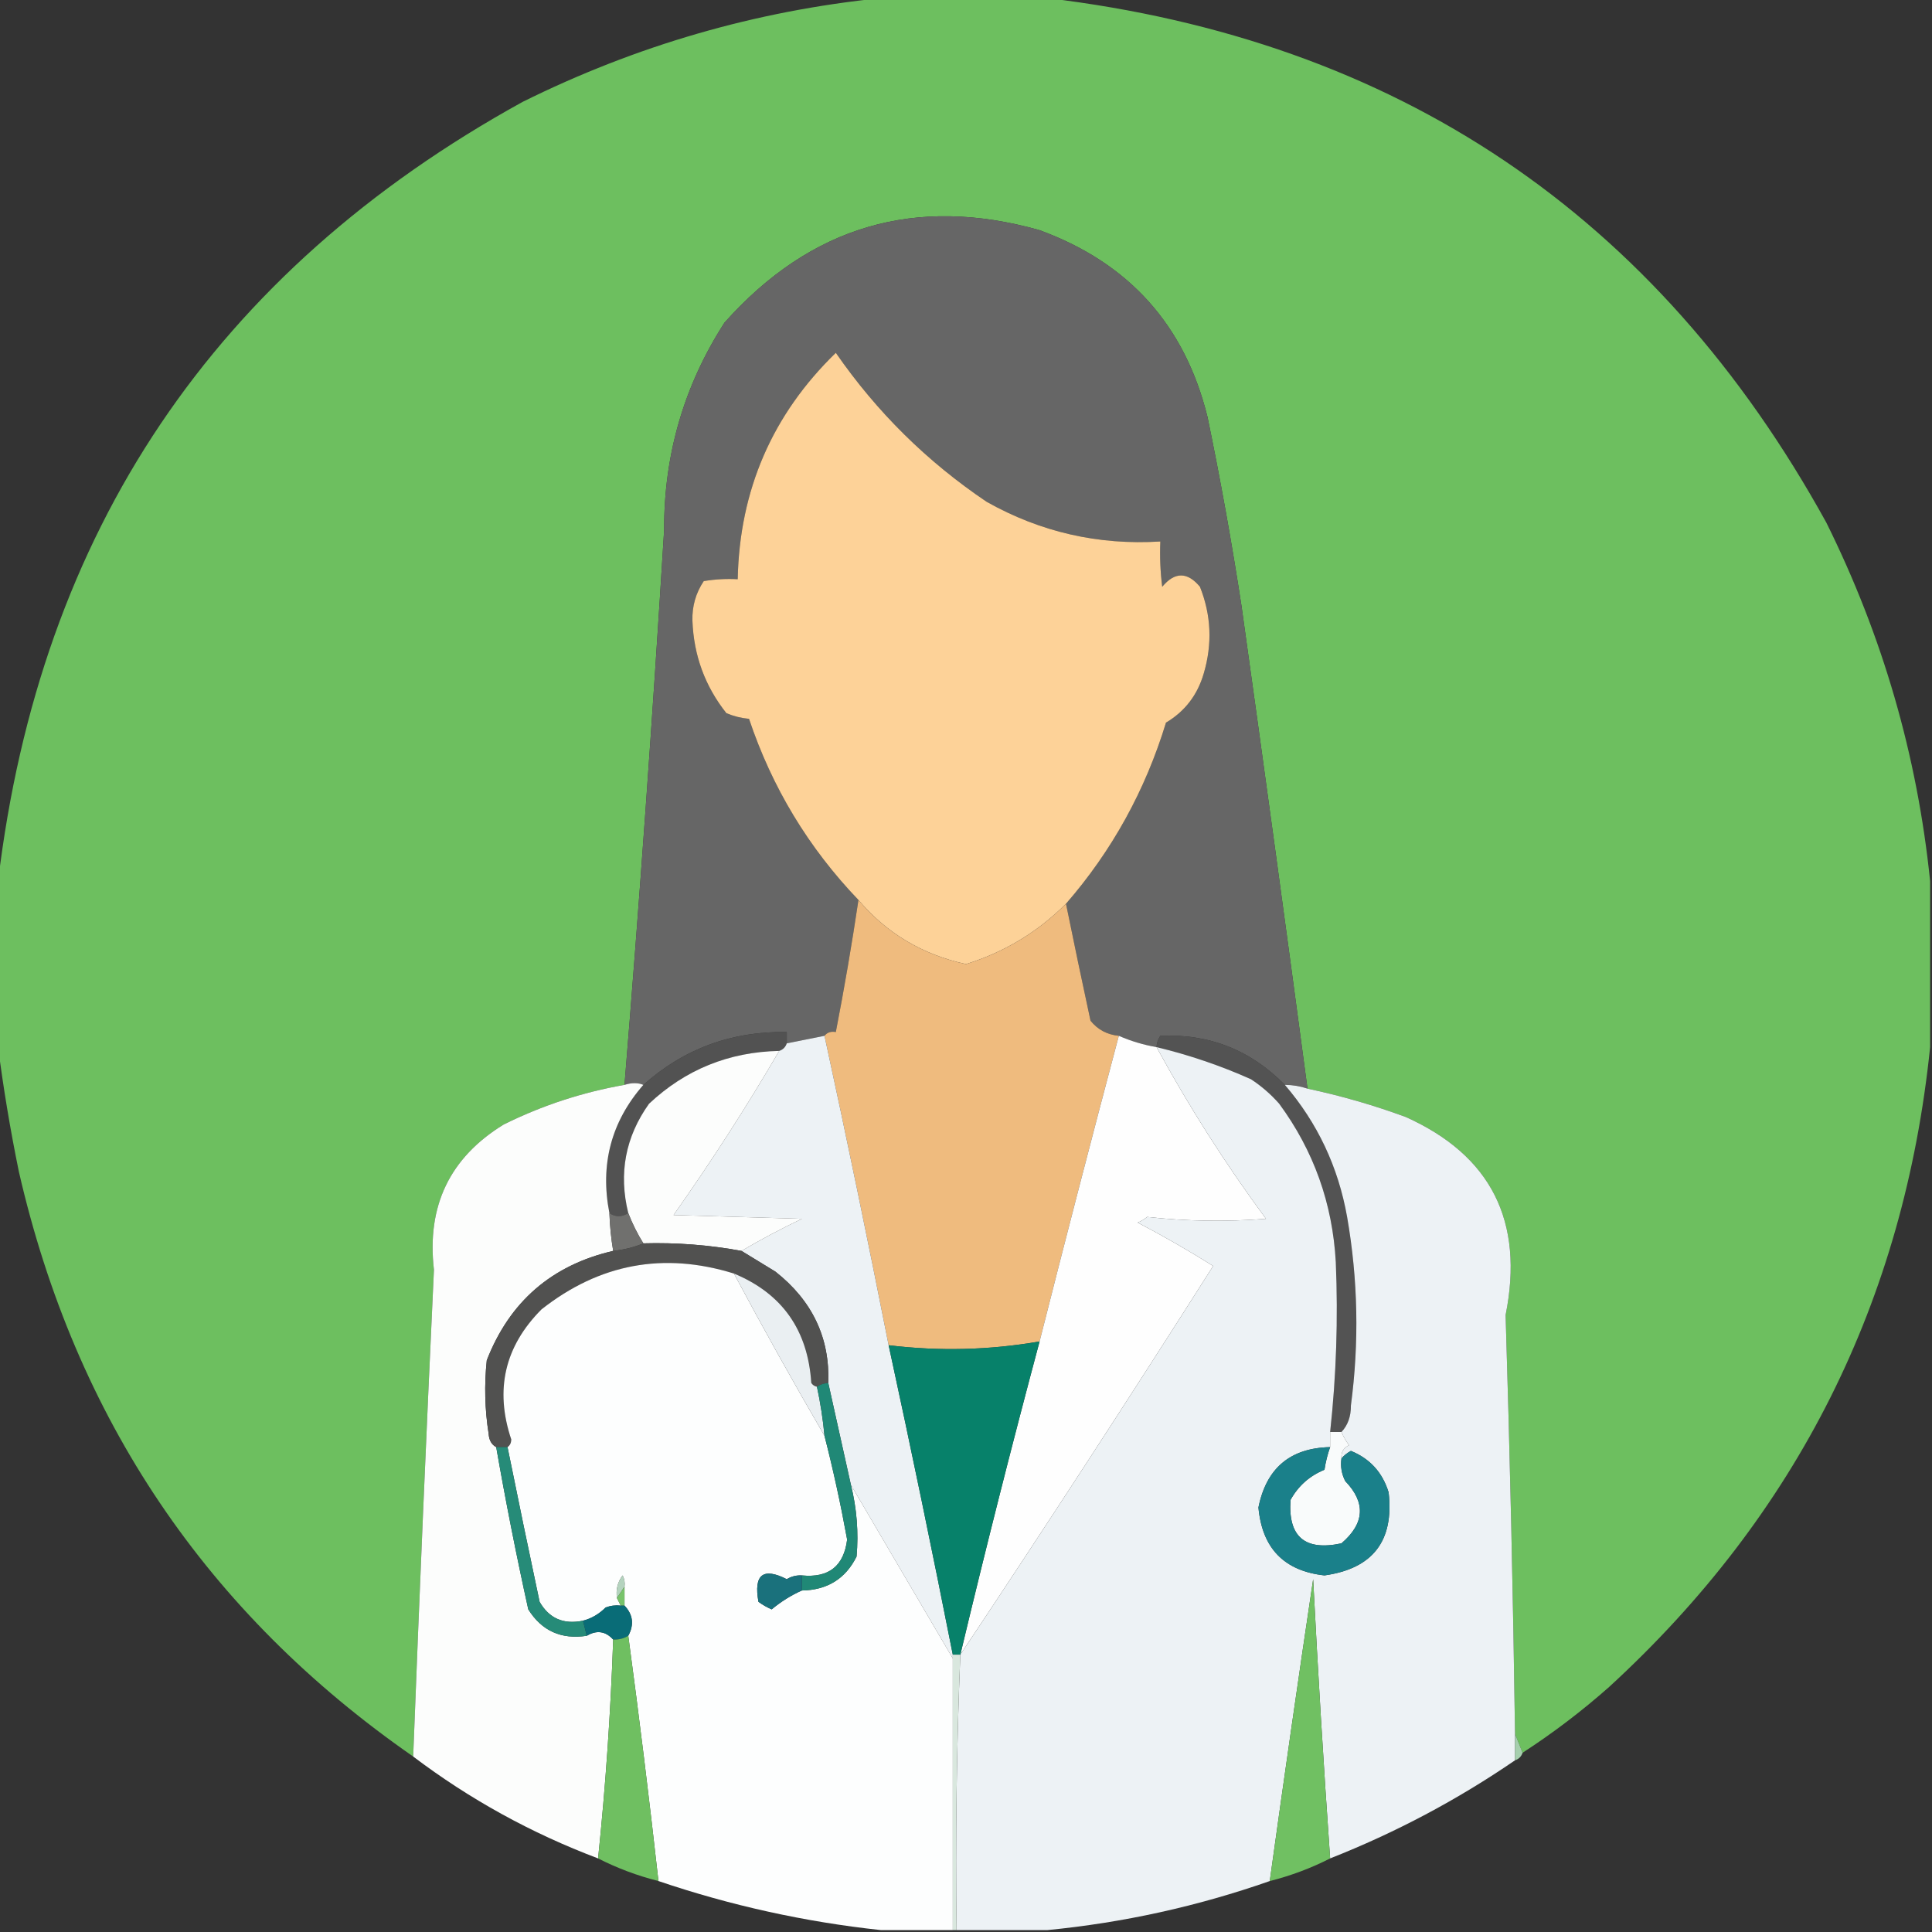
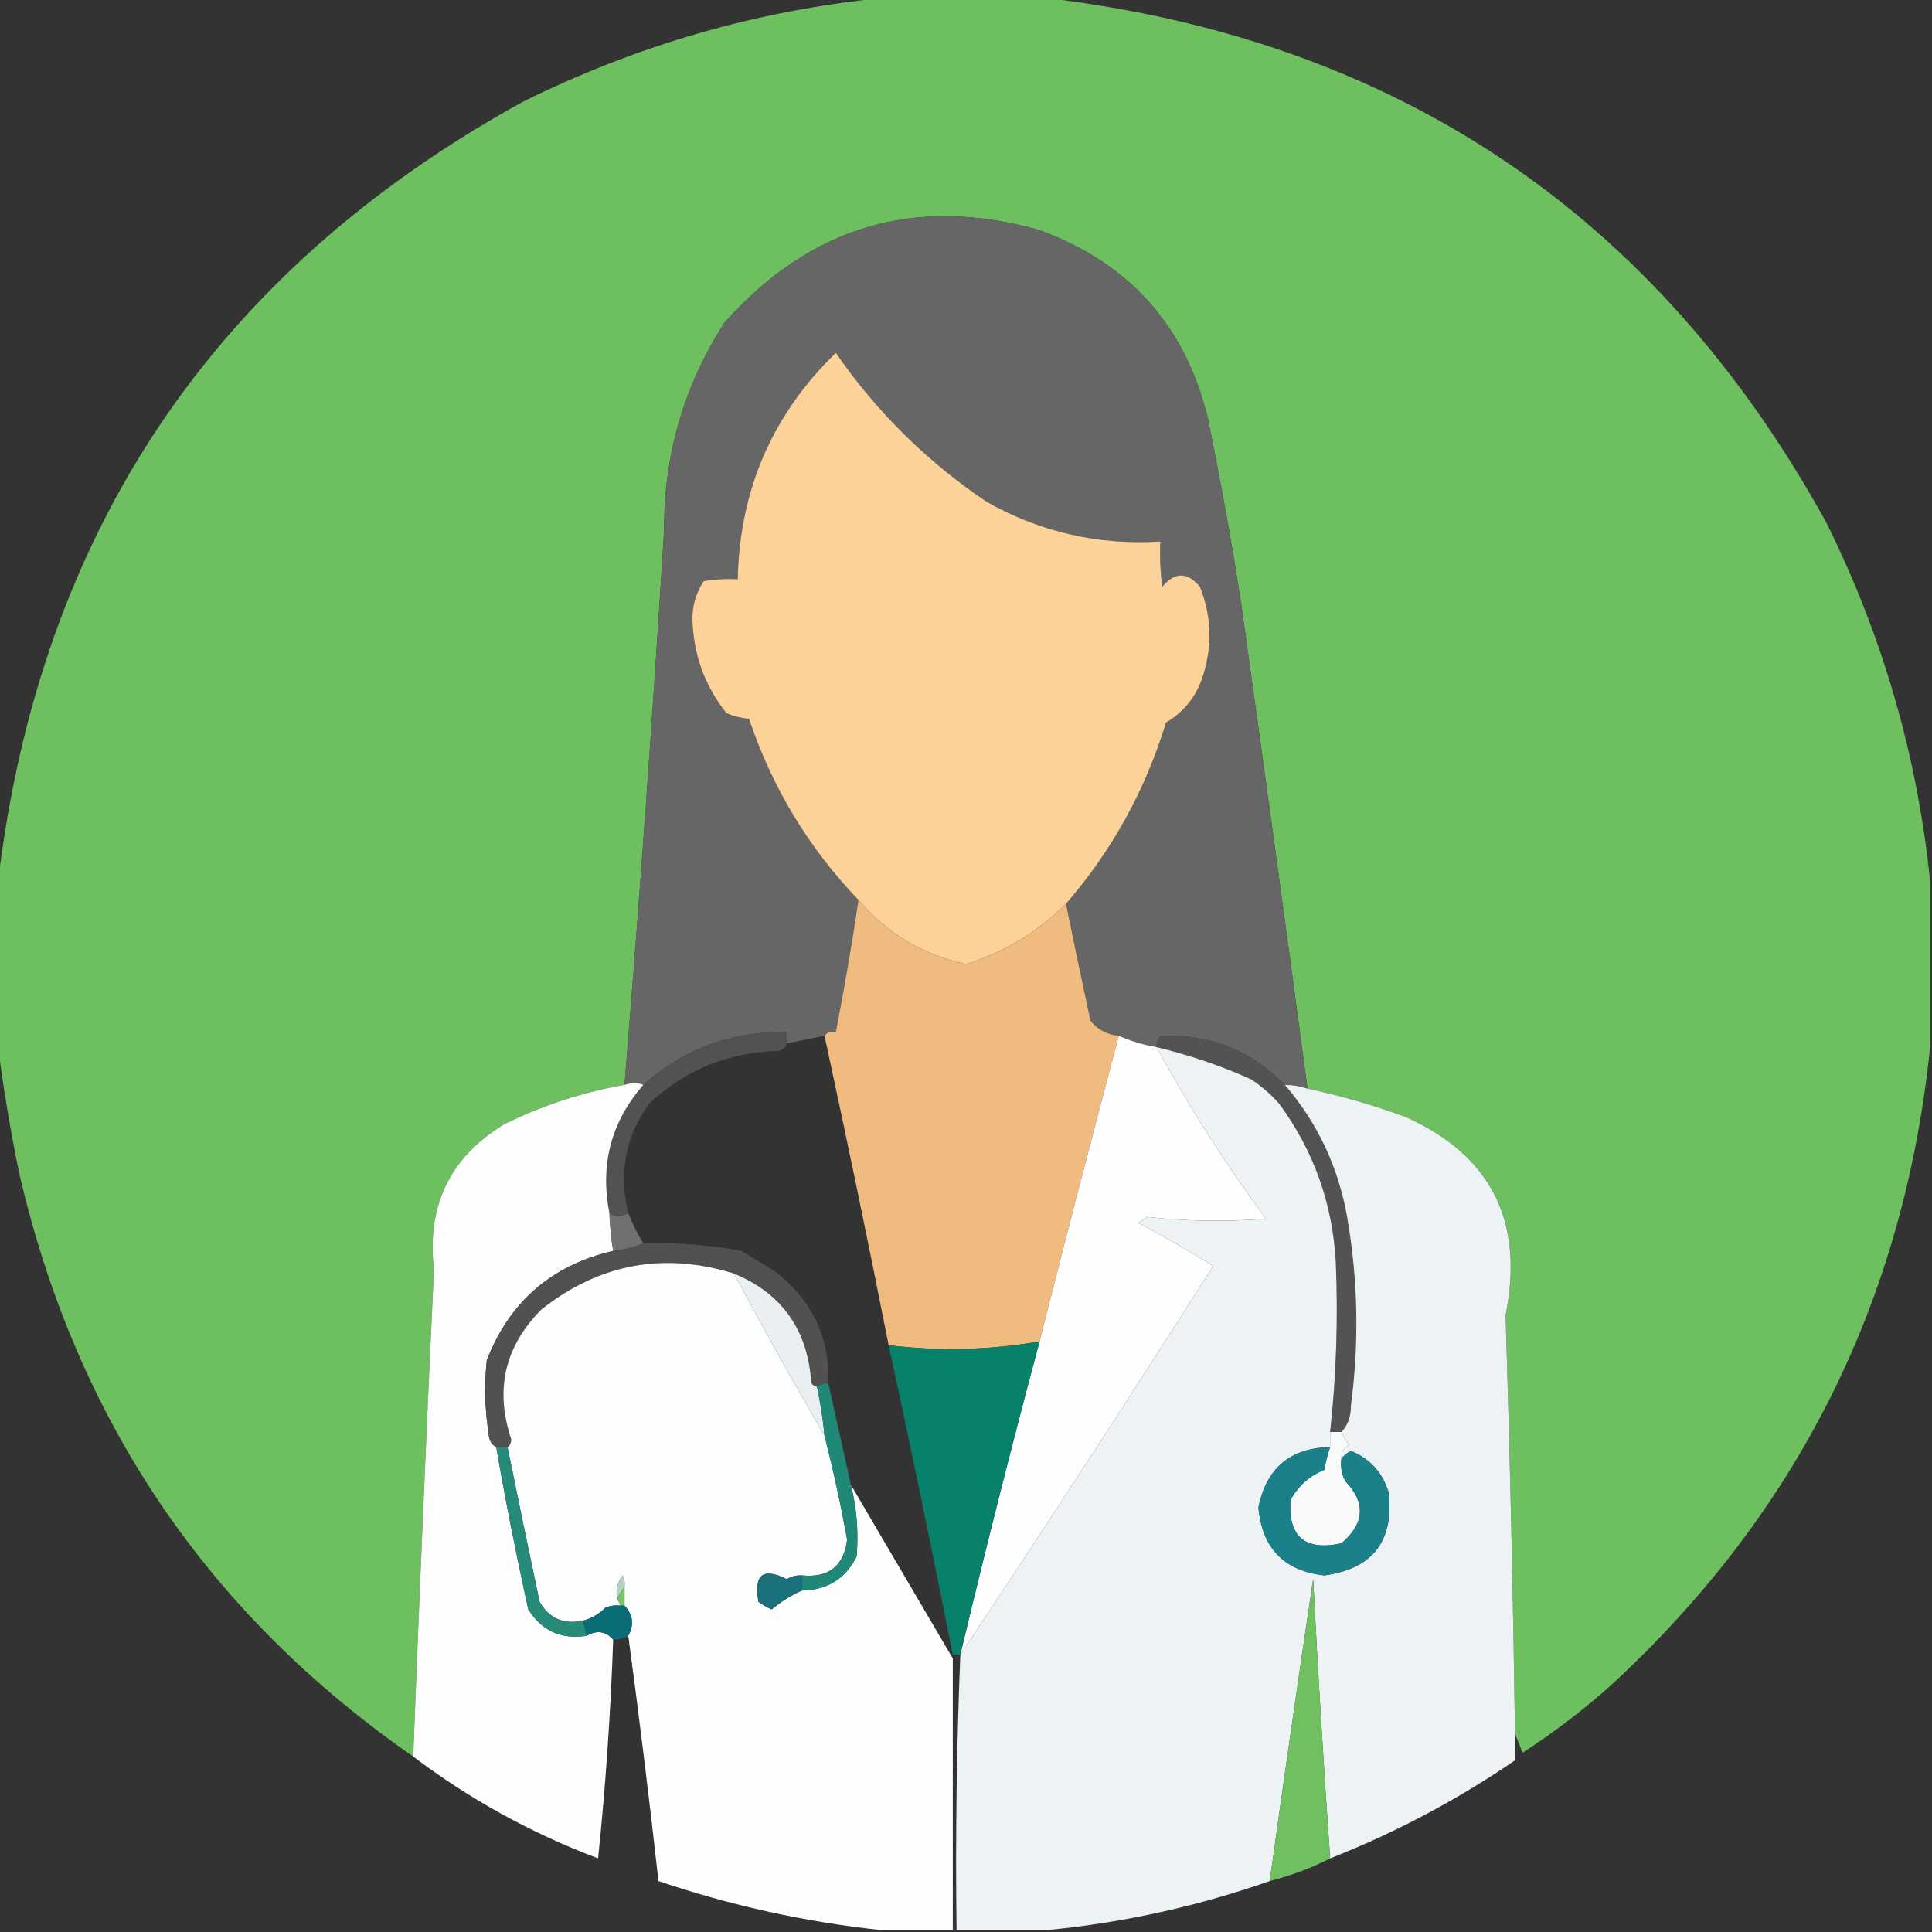
<svg xmlns="http://www.w3.org/2000/svg" version="1.1" width="512px" height="512px" style="shape-rendering:geometricPrecision; text-rendering:geometricPrecision; image-rendering:optimizeQuality; fill-rule:evenodd; clip-rule:evenodd">
  <rect width="100%" height="100%" fill="#333333" stroke="none" />
  <g>
    <path style="opacity:1" fill="#6dbf5f" d="M 233.5,-0.5 C 248.167,-0.5 262.833,-0.5 277.5,-0.5C 370.218,10.592 439.051,56.925 484,138.5C 498.941,168.616 508.108,200.282 511.5,233.5C 511.5,248.167 511.5,262.833 511.5,277.5C 504.588,344.824 476.255,401.324 426.5,447C 419.241,453.433 411.574,459.266 403.5,464.5C 402.833,462.833 402.167,461.167 401.5,459.5C 400.982,422.494 400.149,385.494 399,348.5C 403.98,323.658 395.147,306.158 372.5,296C 364.001,292.876 355.334,290.376 346.5,288.5C 340.808,245.825 334.975,203.158 329,160.5C 326.431,143.755 323.431,127.088 320,110.5C 313.993,86.156 299.16,69.656 275.5,61C 242.644,51.727 214.811,59.893 192,85.5C 181.259,102.17 175.925,120.504 176,140.5C 172.954,189.991 169.454,238.991 165.5,287.5C 154.328,289.46 143.661,292.96 133.5,298C 119.207,306.756 113.04,319.59 115,336.5C 112.985,379.495 111.152,422.495 109.5,465.5C 54.813,427.528 19.979,375.861 5,310.5C 2.731,299.425 0.897,288.425 -0.5,277.5C -0.5,262.833 -0.5,248.167 -0.5,233.5C 10.592,140.782 56.925,71.949 138.5,27C 168.611,12.06 200.277,2.893 233.5,-0.5 Z" />
  </g>
  <g>
    <path style="opacity:1" fill="#666666" d="M 346.5,288.5 C 344.565,287.85 342.565,287.517 340.5,287.5C 331.396,278.245 320.396,273.912 307.5,274.5C 306.873,275.417 306.539,276.417 306.5,277.5C 303.032,276.899 299.699,275.899 296.5,274.5C 293.4,274.196 290.9,272.863 289,270.5C 286.767,260.166 284.6,249.833 282.5,239.5C 294.677,225.491 303.51,209.491 309,191.5C 313.995,188.539 317.329,184.206 319,178.5C 321.32,170.658 320.987,162.991 318,155.5C 314.667,151.5 311.333,151.5 308,155.5C 307.501,151.514 307.334,147.514 307.5,143.5C 291.097,144.52 275.763,141.02 261.5,133C 245.688,122.355 232.355,109.188 221.5,93.5C 204.656,109.863 195.99,129.863 195.5,153.5C 192.482,153.335 189.482,153.502 186.5,154C 184.39,157.165 183.39,160.665 183.5,164.5C 183.843,173.702 186.843,181.869 192.5,189C 194.436,189.813 196.436,190.313 198.5,190.5C 204.589,208.682 214.256,224.682 227.5,238.5C 225.759,250.206 223.759,261.872 221.5,273.5C 220.209,273.263 219.209,273.596 218.5,274.5C 215.167,275.167 211.833,275.833 208.5,276.5C 208.5,275.5 208.5,274.5 208.5,273.5C 193.871,273.261 181.204,277.927 170.5,287.5C 169.065,286.904 167.398,286.904 165.5,287.5C 169.454,238.991 172.954,189.991 176,140.5C 175.925,120.504 181.259,102.17 192,85.5C 214.811,59.893 242.644,51.727 275.5,61C 299.16,69.656 313.993,86.156 320,110.5C 323.431,127.088 326.431,143.755 329,160.5C 334.975,203.158 340.808,245.825 346.5,288.5 Z" />
  </g>
  <g>
    <path style="opacity:1" fill="#fdd298" d="M 282.5,239.5 C 275.009,246.998 266.176,252.331 256,255.5C 244.441,252.983 234.941,247.316 227.5,238.5C 214.256,224.682 204.589,208.682 198.5,190.5C 196.436,190.313 194.436,189.813 192.5,189C 186.843,181.869 183.843,173.702 183.5,164.5C 183.39,160.665 184.39,157.165 186.5,154C 189.482,153.502 192.482,153.335 195.5,153.5C 195.99,129.863 204.656,109.863 221.5,93.5C 232.355,109.188 245.688,122.355 261.5,133C 275.763,141.02 291.097,144.52 307.5,143.5C 307.334,147.514 307.501,151.514 308,155.5C 311.333,151.5 314.667,151.5 318,155.5C 320.987,162.991 321.32,170.658 319,178.5C 317.329,184.206 313.995,188.539 309,191.5C 303.51,209.491 294.677,225.491 282.5,239.5 Z" />
  </g>
  <g>
    <path style="opacity:1" fill="#efbb7e" d="M 227.5,238.5 C 234.941,247.316 244.441,252.983 256,255.5C 266.176,252.331 275.009,246.998 282.5,239.5C 284.6,249.833 286.767,260.166 289,270.5C 290.9,272.863 293.4,274.196 296.5,274.5C 289.348,301.441 282.348,328.441 275.5,355.5C 262.244,357.8 248.91,358.134 235.5,356.5C 230.084,329.086 224.417,301.753 218.5,274.5C 219.209,273.596 220.209,273.263 221.5,273.5C 223.759,261.872 225.759,250.206 227.5,238.5 Z" />
  </g>
  <g>
    <path style="opacity:1" fill="#525252" d="M 208.5,276.5 C 208.167,277.5 207.5,278.167 206.5,278.5C 193.141,278.782 181.641,283.448 172,292.5C 165.736,301.282 163.903,310.949 166.5,321.5C 164.766,322.562 163.099,322.562 161.5,321.5C 158.976,308.585 161.976,297.252 170.5,287.5C 181.204,277.927 193.871,273.261 208.5,273.5C 208.5,274.5 208.5,275.5 208.5,276.5 Z" />
  </g>
  <g>
    <path style="opacity:1" fill="#535353" d="M 340.5,287.5 C 349.149,297.58 354.649,309.247 357,322.5C 359.892,339.114 360.225,355.781 358,372.5C 358.03,375.361 357.197,377.695 355.5,379.5C 354.5,379.5 353.5,379.5 352.5,379.5C 354.132,364.538 354.632,349.538 354,334.5C 353.149,318.944 348.149,304.944 339,292.5C 336.78,289.979 334.28,287.812 331.5,286C 323.444,282.401 315.11,279.568 306.5,277.5C 306.539,276.417 306.873,275.417 307.5,274.5C 320.396,273.912 331.396,278.245 340.5,287.5 Z" />
  </g>
  <g>
-     <path style="opacity:1" fill="#edf2f5" d="M 218.5,274.5 C 224.417,301.753 230.084,329.086 235.5,356.5C 241.421,383.772 247.088,411.105 252.5,438.5C 252.5,438.833 252.5,439.167 252.5,439.5C 243.5,424.167 234.5,408.833 225.5,393.5C 223.516,384.591 221.516,375.591 219.5,366.5C 219.943,354.539 215.276,344.706 205.5,337C 202.436,335.141 199.436,333.308 196.5,331.5C 201.731,328.427 207.064,325.594 212.5,323C 201.167,322.667 189.833,322.333 178.5,322C 188.477,307.868 197.811,293.368 206.5,278.5C 207.5,278.167 208.167,277.5 208.5,276.5C 211.833,275.833 215.167,275.167 218.5,274.5 Z" />
-   </g>
+     </g>
  <g>
    <path style="opacity:1" fill="#fefefe" d="M 296.5,274.5 C 299.699,275.899 303.032,276.899 306.5,277.5C 315.085,293.273 324.752,308.44 335.5,323C 324.923,323.819 314.423,323.652 304,322.5C 303.25,323.126 302.416,323.626 301.5,324C 308.365,327.596 315.032,331.429 321.5,335.5C 299.5,370.143 277.167,404.477 254.5,438.5C 261.119,410.739 268.119,383.073 275.5,355.5C 282.348,328.441 289.348,301.441 296.5,274.5 Z" />
  </g>
  <g>
-     <path style="opacity:1" fill="#fcfdfc" d="M 206.5,278.5 C 197.811,293.368 188.477,307.868 178.5,322C 189.833,322.333 201.167,322.667 212.5,323C 207.064,325.594 201.731,328.427 196.5,331.5C 187.915,329.922 179.249,329.255 170.5,329.5C 168.953,327.032 167.62,324.365 166.5,321.5C 163.903,310.949 165.736,301.282 172,292.5C 181.641,283.448 193.141,278.782 206.5,278.5 Z" />
-   </g>
+     </g>
  <g>
    <path style="opacity:1" fill="#fcfdfc" d="M 170.5,287.5 C 161.976,297.252 158.976,308.585 161.5,321.5C 161.616,324.86 161.949,328.193 162.5,331.5C 146.228,335.272 135.062,344.938 129,360.5C 128.314,367.02 128.48,373.52 129.5,380C 129.608,381.681 130.275,382.848 131.5,383.5C 134.01,397.885 136.844,412.218 140,426.5C 143.568,432.198 148.735,434.531 155.5,433.5C 158.132,431.937 160.465,432.27 162.5,434.5C 161.828,453.903 160.494,473.236 158.5,492.5C 140.776,485.809 124.443,476.809 109.5,465.5C 111.152,422.495 112.985,379.495 115,336.5C 113.04,319.59 119.207,306.756 133.5,298C 143.661,292.96 154.328,289.46 165.5,287.5C 167.398,286.904 169.065,286.904 170.5,287.5 Z" />
  </g>
  <g>
    <path style="opacity:1" fill="#edf2f5" d="M 306.5,277.5 C 315.11,279.568 323.444,282.401 331.5,286C 334.28,287.812 336.78,289.979 339,292.5C 348.149,304.944 353.149,318.944 354,334.5C 354.632,349.538 354.132,364.538 352.5,379.5C 352.5,380.833 352.5,382.167 352.5,383.5C 341.925,383.738 335.591,389.072 333.5,399.5C 334.487,410.319 340.32,416.319 351,417.5C 363.805,415.694 369.471,408.361 368,395.5C 366.385,390.221 363.052,386.554 358,384.5C 356.989,385.056 356.156,385.722 355.5,386.5C 355.36,384.876 356.027,383.71 357.5,383C 356.695,381.887 356.028,380.721 355.5,379.5C 357.197,377.695 358.03,375.361 358,372.5C 360.225,355.781 359.892,339.114 357,322.5C 354.649,309.247 349.149,297.58 340.5,287.5C 342.565,287.517 344.565,287.85 346.5,288.5C 355.334,290.376 364.001,292.876 372.5,296C 395.147,306.158 403.98,323.658 399,348.5C 400.149,385.494 400.982,422.494 401.5,459.5C 401.5,461.833 401.5,464.167 401.5,466.5C 386.186,476.992 369.853,485.658 352.5,492.5C 350.765,467.867 349.265,443.2 348,418.5C 344.028,445.137 340.195,471.804 336.5,498.5C 317.341,505.207 297.674,509.54 277.5,511.5C 269.5,511.5 261.5,511.5 253.5,511.5C 253.177,487.092 253.51,462.759 254.5,438.5C 277.167,404.477 299.5,370.143 321.5,335.5C 315.032,331.429 308.365,327.596 301.5,324C 302.416,323.626 303.25,323.126 304,322.5C 314.423,323.652 324.923,323.819 335.5,323C 324.752,308.44 315.085,293.273 306.5,277.5 Z" />
  </g>
  <g>
    <path style="opacity:1" fill="#70706e" d="M 161.5,321.5 C 163.099,322.562 164.766,322.562 166.5,321.5C 167.62,324.365 168.953,327.032 170.5,329.5C 168.039,330.531 165.373,331.198 162.5,331.5C 161.949,328.193 161.616,324.86 161.5,321.5 Z" />
  </g>
  <g>
    <path style="opacity:1" fill="#515150" d="M 170.5,329.5 C 179.249,329.255 187.915,329.922 196.5,331.5C 199.436,333.308 202.436,335.141 205.5,337C 215.276,344.706 219.943,354.539 219.5,366.5C 218.391,366.557 217.391,366.89 216.5,367.5C 215.883,367.389 215.383,367.056 215,366.5C 214.097,352.46 207.263,342.793 194.5,337.5C 175.86,331.728 158.86,334.894 143.5,347C 133.74,356.795 131.073,368.295 135.5,381.5C 135.457,382.416 135.124,383.083 134.5,383.5C 133.5,383.5 132.5,383.5 131.5,383.5C 130.275,382.848 129.608,381.681 129.5,380C 128.48,373.52 128.314,367.02 129,360.5C 135.062,344.938 146.228,335.272 162.5,331.5C 165.373,331.198 168.039,330.531 170.5,329.5 Z" />
  </g>
  <g>
    <path style="opacity:1" fill="#fdfefe" d="M 194.5,337.5 C 202.25,352.003 210.25,366.336 218.5,380.5C 220.796,389.468 222.796,398.635 224.5,408C 223.627,415.034 219.627,418.2 212.5,417.5C 211.07,417.421 209.736,417.754 208.5,418.5C 202.196,415.288 199.696,417.288 201,424.5C 202.085,425.293 203.252,425.96 204.5,426.5C 206.995,424.43 209.662,422.763 212.5,421.5C 219.236,421.39 224.069,418.39 227,412.5C 227.558,406.083 227.058,399.749 225.5,393.5C 234.5,408.833 243.5,424.167 252.5,439.5C 252.5,463.5 252.5,487.5 252.5,511.5C 246.167,511.5 239.833,511.5 233.5,511.5C 213.368,509.34 193.701,505.007 174.5,498.5C 172.079,476.797 169.412,455.131 166.5,433.5C 168.09,430.545 167.757,427.878 165.5,425.5C 165.5,423.833 165.5,422.167 165.5,420.5C 165.649,419.448 165.483,418.448 165,417.5C 163.681,419.25 163.181,421.25 163.5,423.5C 163.833,424.167 164.167,424.833 164.5,425.5C 163.127,425.343 161.793,425.51 160.5,426C 158.743,427.75 156.743,428.916 154.5,429.5C 149.365,430.574 145.532,428.907 143,424.5C 140.095,410.805 137.261,397.138 134.5,383.5C 135.124,383.083 135.457,382.416 135.5,381.5C 131.073,368.295 133.74,356.795 143.5,347C 158.86,334.894 175.86,331.728 194.5,337.5 Z" />
  </g>
  <g>
    <path style="opacity:1" fill="#eaeff2" d="M 194.5,337.5 C 207.263,342.793 214.097,352.46 215,366.5C 215.383,367.056 215.883,367.389 216.5,367.5C 217.425,371.79 218.091,376.124 218.5,380.5C 210.25,366.336 202.25,352.003 194.5,337.5 Z" />
  </g>
  <g>
    <path style="opacity:1" fill="#07816a" d="M 275.5,355.5 C 268.119,383.073 261.119,410.739 254.5,438.5C 253.833,438.5 253.167,438.5 252.5,438.5C 247.088,411.105 241.421,383.772 235.5,356.5C 248.91,358.134 262.244,357.8 275.5,355.5 Z" />
  </g>
  <g>
    <path style="opacity:1" fill="#208876" d="M 219.5,366.5 C 221.516,375.591 223.516,384.591 225.5,393.5C 227.058,399.749 227.558,406.083 227,412.5C 224.069,418.39 219.236,421.39 212.5,421.5C 212.5,420.167 212.5,418.833 212.5,417.5C 219.627,418.2 223.627,415.034 224.5,408C 222.796,398.635 220.796,389.468 218.5,380.5C 218.091,376.124 217.425,371.79 216.5,367.5C 217.391,366.89 218.391,366.557 219.5,366.5 Z" />
  </g>
  <g>
    <path style="opacity:1" fill="#f9fbfb" d="M 352.5,379.5 C 353.5,379.5 354.5,379.5 355.5,379.5C 356.028,380.721 356.695,381.887 357.5,383C 356.027,383.71 355.36,384.876 355.5,386.5C 355.201,388.604 355.534,390.604 356.5,392.5C 362,398.216 361.667,403.716 355.5,409C 345.815,411.09 341.315,407.256 342,397.5C 344.054,393.78 347.054,391.113 351,389.5C 351.315,387.414 351.815,385.414 352.5,383.5C 352.5,382.167 352.5,380.833 352.5,379.5 Z" />
  </g>
  <g>
    <path style="opacity:1" fill="#268b78" d="M 131.5,383.5 C 132.5,383.5 133.5,383.5 134.5,383.5C 137.261,397.138 140.095,410.805 143,424.5C 145.532,428.907 149.365,430.574 154.5,429.5C 154.833,430.833 155.167,432.167 155.5,433.5C 148.735,434.531 143.568,432.198 140,426.5C 136.844,412.218 134.01,397.885 131.5,383.5 Z" />
  </g>
  <g>
    <path style="opacity:1" fill="#1a808a" d="M 352.5,383.5 C 351.815,385.414 351.315,387.414 351,389.5C 347.054,391.113 344.054,393.78 342,397.5C 341.315,407.256 345.815,411.09 355.5,409C 361.667,403.716 362,398.216 356.5,392.5C 355.534,390.604 355.201,388.604 355.5,386.5C 356.156,385.722 356.989,385.056 358,384.5C 363.052,386.554 366.385,390.221 368,395.5C 369.471,408.361 363.805,415.694 351,417.5C 340.32,416.319 334.487,410.319 333.5,399.5C 335.591,389.072 341.925,383.738 352.5,383.5 Z" />
  </g>
  <g>
    <path style="opacity:0.984" fill="#b6d5c0" d="M 165.5,420.5 C 164.833,421.5 164.167,422.5 163.5,423.5C 163.181,421.25 163.681,419.25 165,417.5C 165.483,418.448 165.649,419.448 165.5,420.5 Z" />
  </g>
  <g>
    <path style="opacity:1" fill="#1a717c" d="M 212.5,417.5 C 212.5,418.833 212.5,420.167 212.5,421.5C 209.662,422.763 206.995,424.43 204.5,426.5C 203.252,425.96 202.085,425.293 201,424.5C 199.696,417.288 202.196,415.288 208.5,418.5C 209.736,417.754 211.07,417.421 212.5,417.5 Z" />
  </g>
  <g>
    <path style="opacity:1" fill="#78c36b" d="M 165.5,420.5 C 165.5,422.167 165.5,423.833 165.5,425.5C 165.167,425.5 164.833,425.5 164.5,425.5C 164.167,424.833 163.833,424.167 163.5,423.5C 164.167,422.5 164.833,421.5 165.5,420.5 Z" />
  </g>
  <g>
    <path style="opacity:1" fill="#70c062" d="M 352.5,492.5 C 347.463,495.071 342.129,497.071 336.5,498.5C 340.195,471.804 344.028,445.137 348,418.5C 349.265,443.2 350.765,467.867 352.5,492.5 Z" />
  </g>
  <g>
    <path style="opacity:1" fill="#096c77" d="M 164.5,425.5 C 164.833,425.5 165.167,425.5 165.5,425.5C 167.757,427.878 168.09,430.545 166.5,433.5C 165.292,434.234 163.959,434.567 162.5,434.5C 160.465,432.27 158.132,431.937 155.5,433.5C 155.167,432.167 154.833,430.833 154.5,429.5C 156.743,428.916 158.743,427.75 160.5,426C 161.793,425.51 163.127,425.343 164.5,425.5 Z" />
  </g>
  <g>
-     <path style="opacity:1" fill="#6fbf61" d="M 166.5,433.5 C 169.412,455.131 172.079,476.797 174.5,498.5C 168.871,497.071 163.537,495.071 158.5,492.5C 160.494,473.236 161.828,453.903 162.5,434.5C 163.959,434.567 165.292,434.234 166.5,433.5 Z" />
-   </g>
+     </g>
  <g>
-     <path style="opacity:1" fill="#d9e7de" d="M 252.5,438.5 C 253.167,438.5 253.833,438.5 254.5,438.5C 253.51,462.759 253.177,487.092 253.5,511.5C 253.167,511.5 252.833,511.5 252.5,511.5C 252.5,487.5 252.5,463.5 252.5,439.5C 252.5,439.167 252.5,438.833 252.5,438.5 Z" />
-   </g>
+     </g>
  <g>
-     <path style="opacity:0.996" fill="#a6d0ae" d="M 401.5,459.5 C 402.167,461.167 402.833,462.833 403.5,464.5C 403.167,465.5 402.5,466.167 401.5,466.5C 401.5,464.167 401.5,461.833 401.5,459.5 Z" />
-   </g>
+     </g>
</svg>